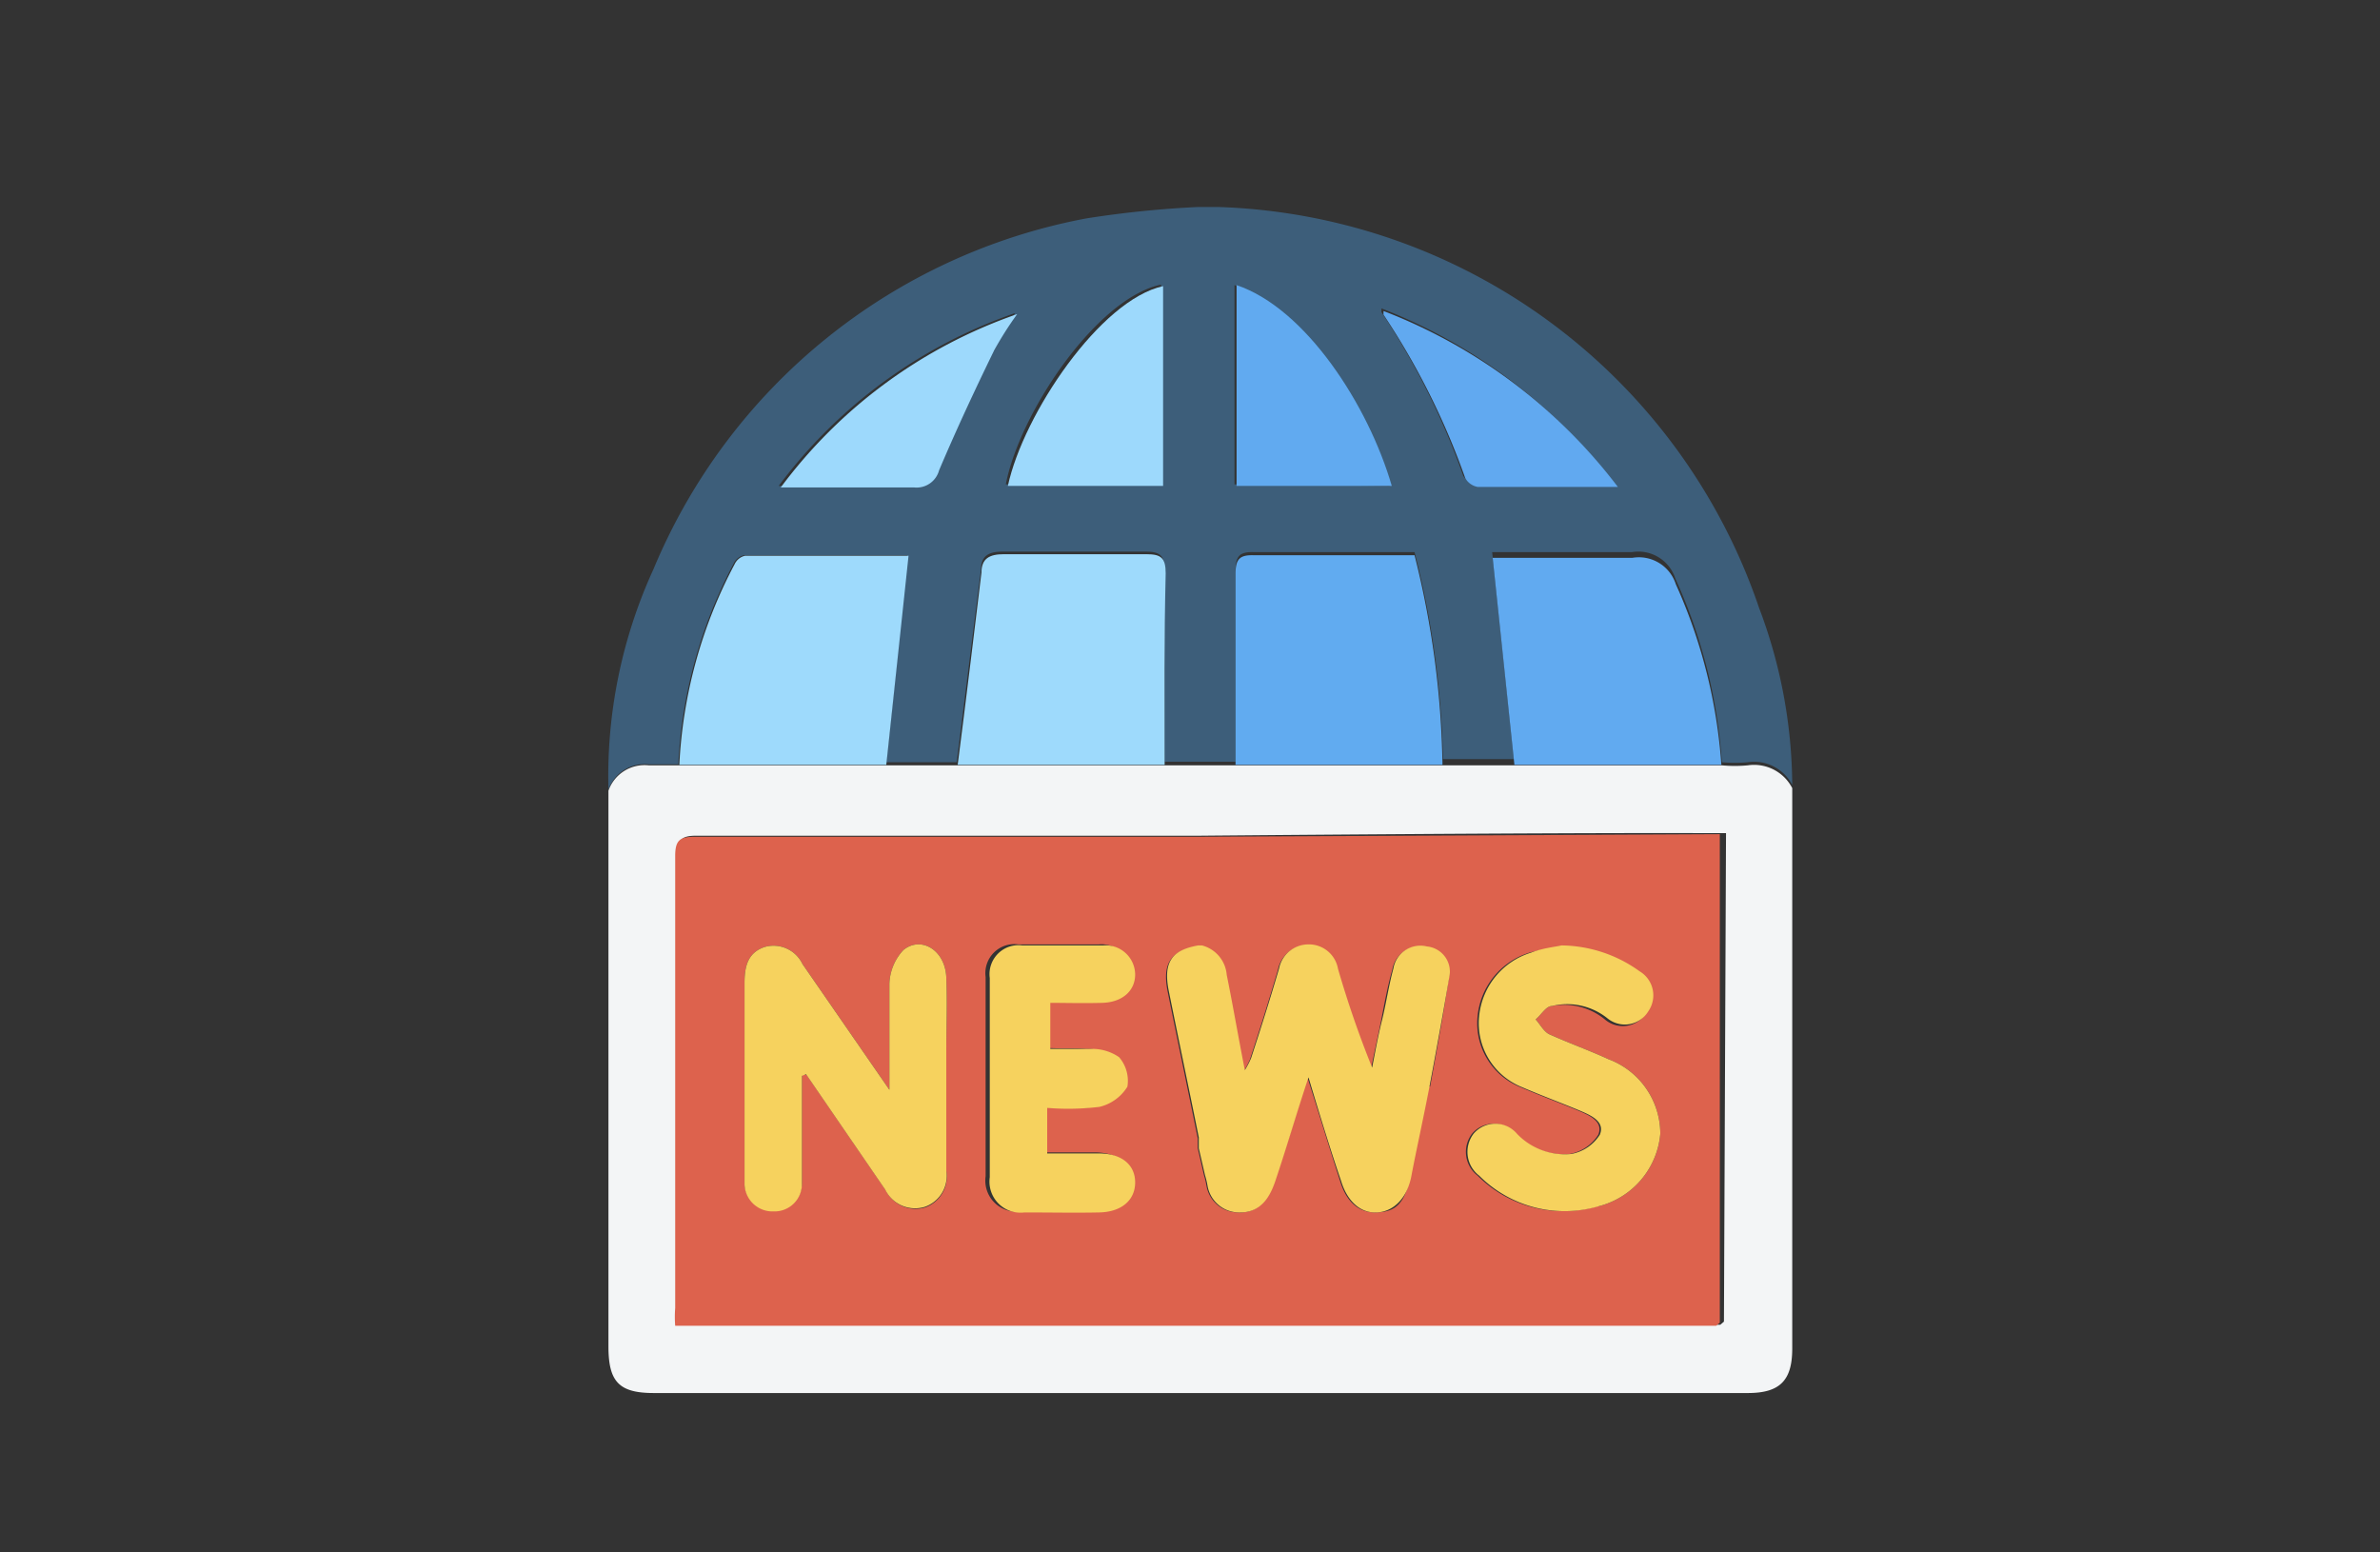
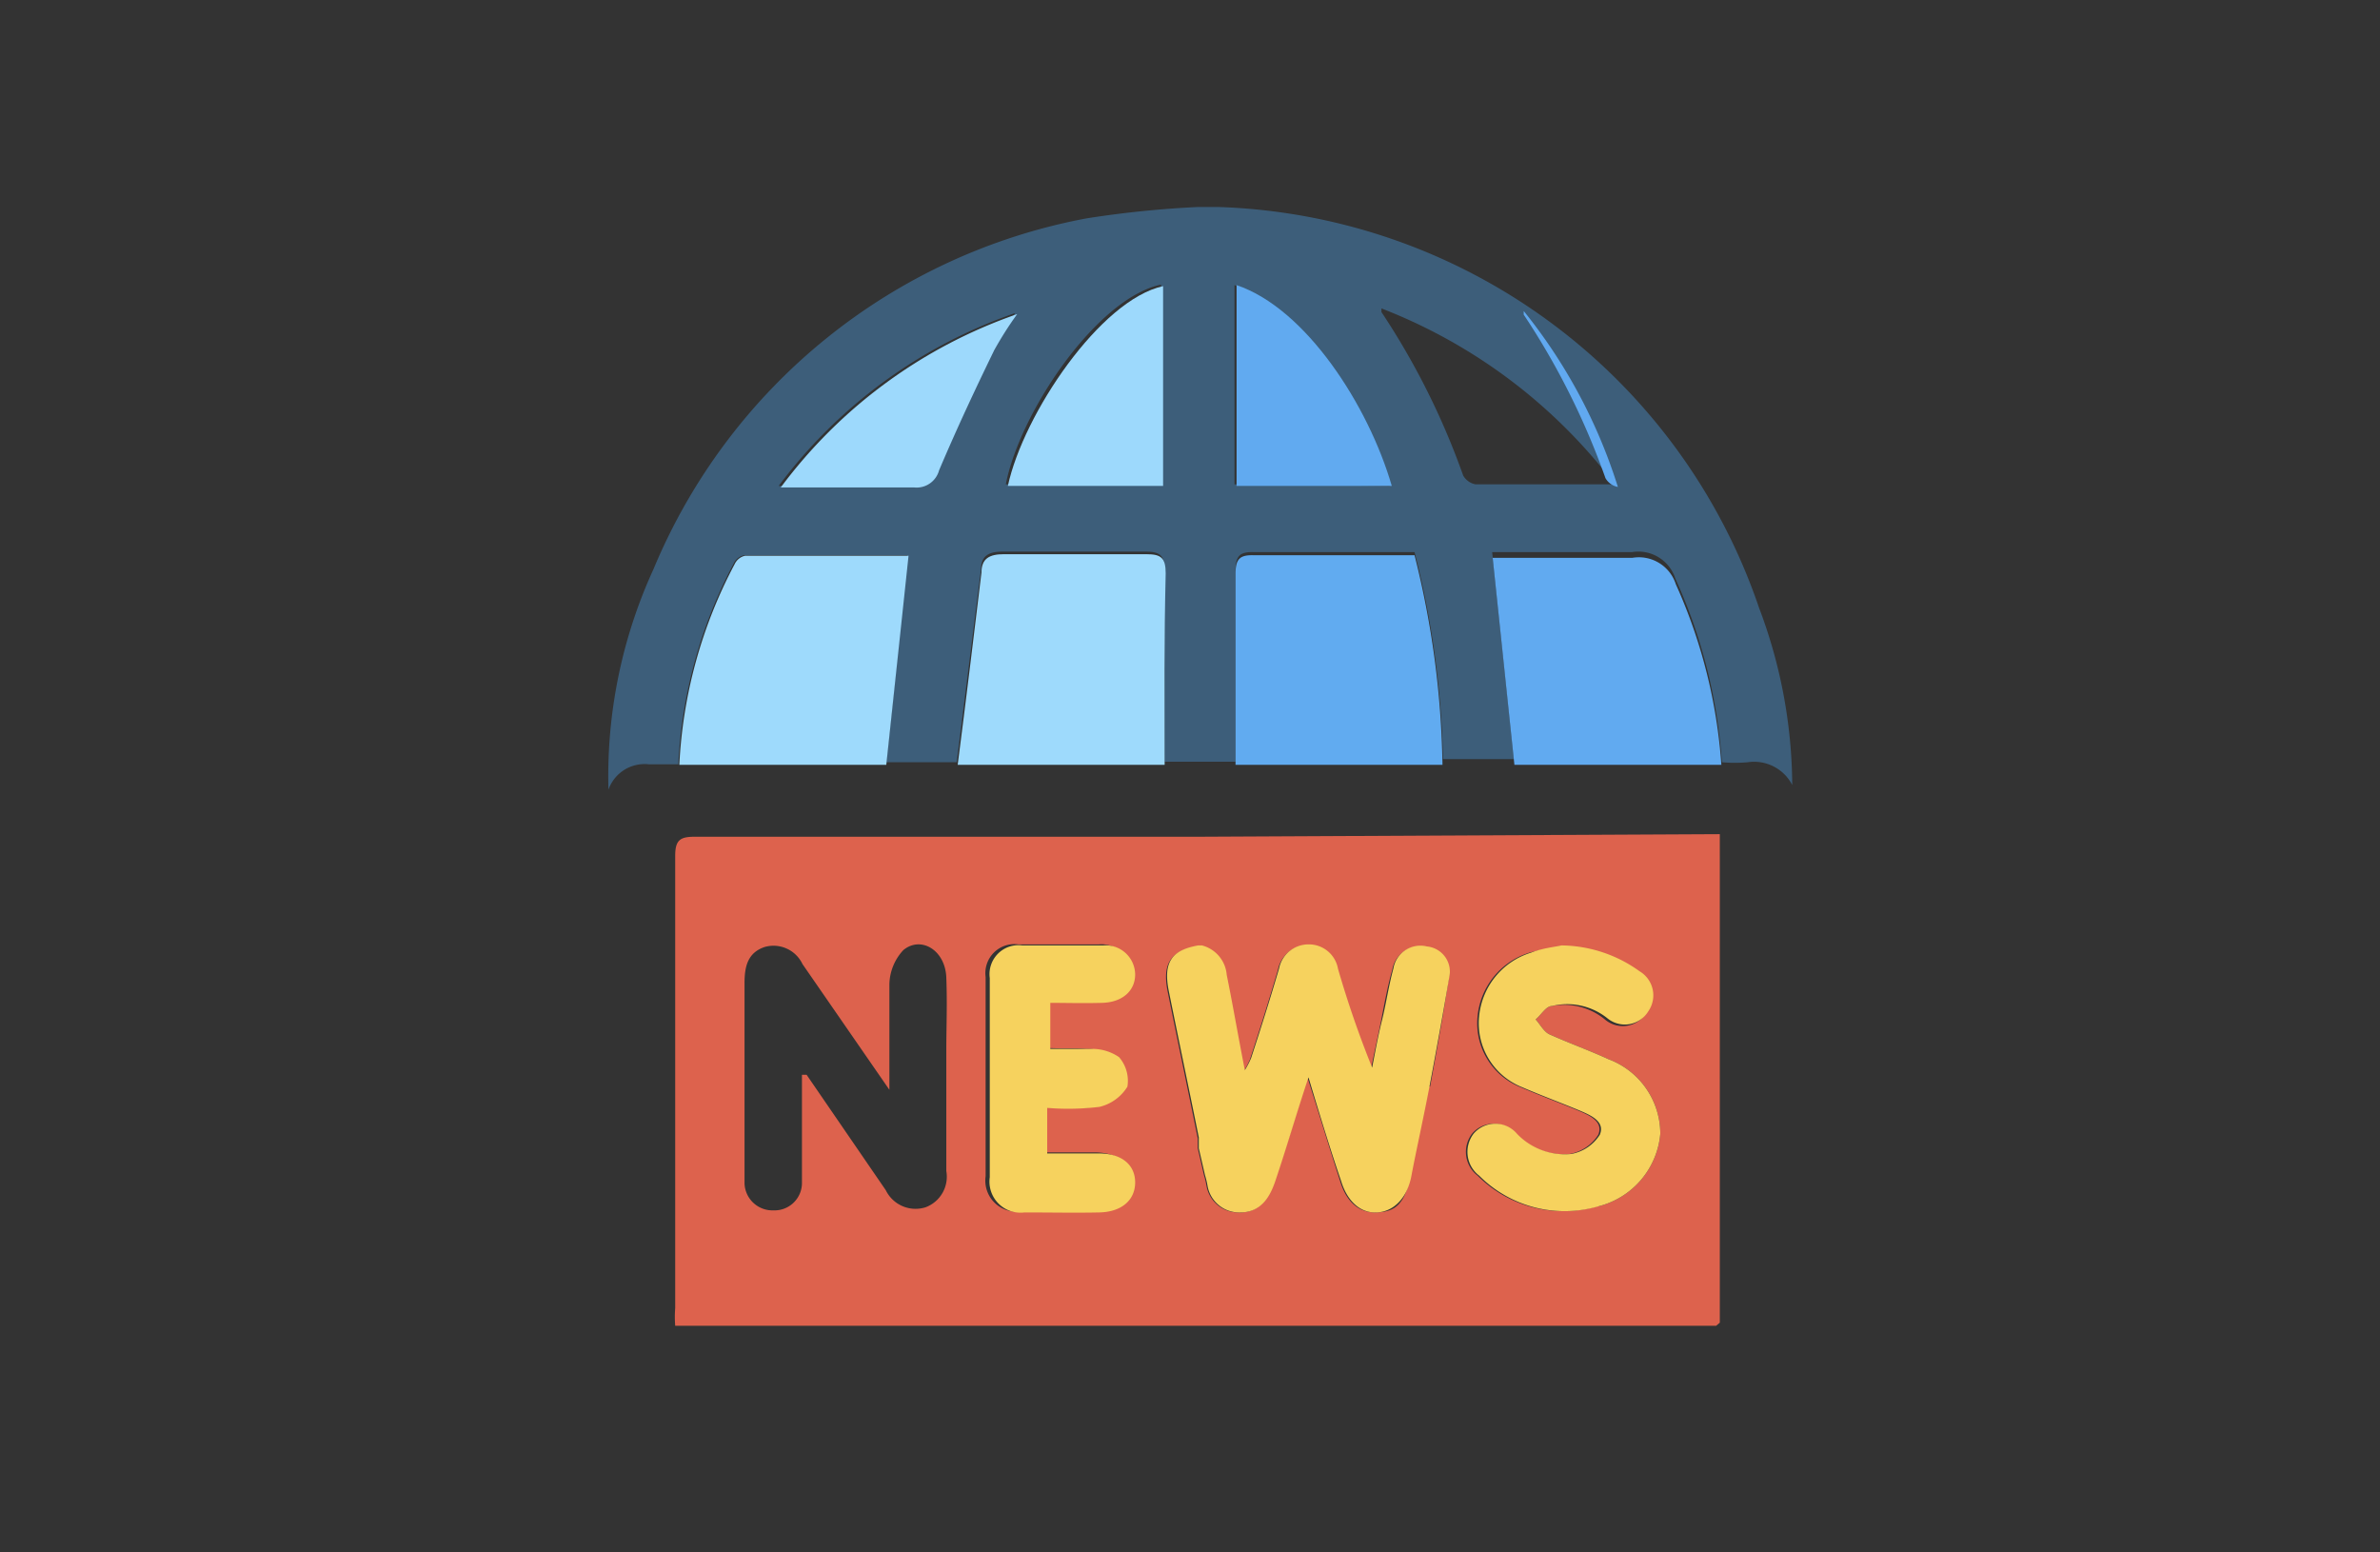
<svg xmlns="http://www.w3.org/2000/svg" id="圖層_1" data-name="圖層 1" viewBox="0 0 46 30">
  <rect x="0" y="0" width="46" height="30" fill="#333333" stroke="none" />
  <defs>
    <style>.cls-1{fill:#3d5e7a;}.cls-2{fill:#f3f5f6;}.cls-3{fill:#5c91f8;}.cls-4{fill:#61abf0;}.cls-5{fill:#61aaf0;}.cls-6{fill:#61a9f0;}.cls-7{fill:#9edafc;}.cls-8{fill:#9dd9fc;}.cls-9{fill:#dd624d;}.cls-10{fill:#fae8a0;}.cls-11{fill:#f6d25e;}</style>
  </defs>
  <title>article-21</title>
  <path class="cls-1" d="M34,11.75A11.43,11.43,0,0,0,23.54,4L23.3,4h-.14A19.8,19.8,0,0,0,21,4.22,11.32,11.32,0,0,0,12.63,11a9.6,9.6,0,0,0-.87,4.26.74.74,0,0,1,.78-.49l.57,0a9.23,9.23,0,0,1,1.07-3.88.29.29,0,0,1,.2-.16h3.16c-.14,1.38-.27,2.72-.41,4h1.36c.16-1.24.31-2.48.47-3.72,0-.27.15-.35.42-.35q1.38,0,2.76,0c.28,0,.37.07.37.37,0,1.23,0,2.46,0,3.69h.65v0l.72,0c0-1.23,0-2.46,0-3.69,0-.3.09-.37.37-.36h3.09a17.55,17.55,0,0,1,.55,4h1.37c-.14-1.33-.28-2.67-.42-4h.34c.78,0,1.57,0,2.36,0a.75.75,0,0,1,.84.51,10.21,10.21,0,0,1,.9,3.55,2.77,2.77,0,0,0,.5,0,.83.83,0,0,1,.86.44A9.8,9.8,0,0,0,34,11.75Zm-14.83-5c-.37.76-.73,1.53-1.06,2.31a.45.45,0,0,1-.48.33c-.83,0-1.67,0-2.58,0a9.61,9.61,0,0,1,4.57-3.34A6.54,6.54,0,0,0,19.21,6.78Zm3.27,2.61h-3c.27-1.39,1.76-3.6,3-3.86Zm1.42,0V5.51c1.34.45,2.55,2.33,3,3.88Zm4.66,0a.35.35,0,0,1-.24-.17,14.37,14.37,0,0,0-1.58-3.16s0,0,0-.07a10.34,10.34,0,0,1,4.51,3.4Z" />
-   <path class="cls-2" d="M34.64,15.88c0-.22,0-.43,0-.65a.83.83,0,0,0-.86-.44,2.77,2.77,0,0,1-.5,0H13.11l-.57,0a.74.74,0,0,0-.78.49c0,.22,0,.43,0,.65,0,3.36,0,6.73,0,10.09,0,.69.21.9.88.9H33.78c.62,0,.86-.24.86-.86V15.88Zm-1.32,9.66-.07.06h-10l0,0-.47,0H13.09a2.14,2.14,0,0,1,0-.34c0-2.91,0-5.83,0-8.74,0-.3.09-.37.37-.37h9.73s6.49-.06,9.7-.05h.47Z" />
-   <path class="cls-3" d="M23.54,4,23.3,4Z" />
  <path class="cls-4" d="M27.88,14.78h-4c0-1.23,0-2.46,0-3.69,0-.3.09-.37.37-.36h3.09A17.55,17.55,0,0,1,27.88,14.78Z" />
  <path class="cls-5" d="M33.27,14.78h-4c-.14-1.33-.28-2.67-.42-4h.34c.78,0,1.57,0,2.36,0a.75.75,0,0,1,.84.51A10.21,10.21,0,0,1,33.27,14.78Z" />
  <path class="cls-5" d="M23.9,5.51c1.34.45,2.55,2.33,3,3.88h-3Z" />
-   <path class="cls-6" d="M31.27,9.41H28.56a.35.35,0,0,1-.24-.17,14.37,14.37,0,0,0-1.58-3.16s0,0,0-.07A10.34,10.34,0,0,1,31.27,9.41Z" />
+   <path class="cls-6" d="M31.27,9.41a.35.35,0,0,1-.24-.17,14.37,14.37,0,0,0-1.58-3.16s0,0,0-.07A10.34,10.34,0,0,1,31.27,9.41Z" />
  <path class="cls-7" d="M22.51,14.78h-4c.16-1.24.31-2.48.46-3.72,0-.27.16-.35.43-.35q1.38,0,2.76,0c.28,0,.37.07.37.37C22.5,12.32,22.51,13.55,22.51,14.78Z" />
  <path class="cls-7" d="M17.13,14.78h-4a9.23,9.23,0,0,1,1.07-3.88.29.29,0,0,1,.2-.16h3.16Z" />
  <path class="cls-8" d="M22.48,5.53V9.39h-3C19.78,8,21.27,5.79,22.48,5.53Z" />
  <path class="cls-8" d="M19.66,6.07a6.54,6.54,0,0,0-.45.71c-.37.76-.73,1.53-1.06,2.31a.45.45,0,0,1-.48.33c-.83,0-1.67,0-2.58,0A9.61,9.61,0,0,1,19.66,6.07Z" />
  <path class="cls-9" d="M23.15,16.17H13.42c-.28,0-.37.07-.37.37,0,2.91,0,5.83,0,8.74a2.14,2.14,0,0,0,0,.34H22.7l.47,0h0l0,0h10l.07-.06V16.12Zm-5.26,7.16a.64.64,0,0,1-.77-.33l-1.53-2.23-.09,0v1.67c0,.14,0,.29,0,.43a.53.53,0,0,1-.55.52.54.54,0,0,1-.56-.52c0-.28,0-.55,0-.83V19c0-.32.06-.59.39-.7a.62.62,0,0,1,.73.33l1.68,2.43c0-.74,0-1.39,0-2.05a1,1,0,0,1,.27-.65c.34-.28.81,0,.83.53s0,.94,0,1.42c0,.77,0,1.55,0,2.32A.63.63,0,0,1,17.89,23.33ZM21,20.27a.91.91,0,0,1,.54.16.7.7,0,0,1,.16.57.85.85,0,0,1-.54.39,5,5,0,0,1-1,0v.88h1c.44,0,.7.22.7.56s-.26.57-.69.58-1,0-1.45,0a.6.6,0,0,1-.67-.68c0-1.28,0-2.57,0-3.85a.56.56,0,0,1,.63-.63h1.56a.57.57,0,0,1,.62.56c0,.32-.25.54-.64.55s-.67,0-1,0v.89C20.51,20.27,20.78,20.25,21,20.27Zm6.61.72c-.11.58-.24,1.15-.35,1.73s-.32.7-.66.71-.58-.21-.7-.61c-.21-.65-.41-1.31-.63-2-.23.73-.42,1.39-.64,2-.11.33-.29.62-.68.61a.62.62,0,0,1-.63-.51,1.6,1.6,0,0,0-.05-.21l-.12-.52h0V22c-.19-.94-.39-1.89-.58-2.83-.11-.55.05-.79.57-.88h0l.07,0a.64.64,0,0,1,.48.57c.12.59.22,1.18.35,1.84a1.76,1.76,0,0,0,.12-.23c.19-.58.37-1.15.54-1.73a.58.58,0,0,1,.57-.47.57.57,0,0,1,.57.47,19.71,19.71,0,0,0,.66,1.91c.06-.3.13-.61.19-.91s.13-.69.22-1a.53.53,0,0,1,.65-.43.49.49,0,0,1,.44.6C27.9,19.59,27.77,20.29,27.64,21Zm3.26,2.32a2.33,2.33,0,0,1-2.31-.59.58.58,0,0,1-.11-.81.55.55,0,0,1,.84,0,1.28,1.28,0,0,0,1.05.39.83.83,0,0,0,.55-.37c.11-.26-.18-.38-.39-.47-.36-.15-.74-.29-1.11-.45a1.33,1.33,0,0,1-.83-1.39,1.43,1.43,0,0,1,1-1.21c.22-.06.45-.08.58-.11a2.62,2.62,0,0,1,1.51.5.54.54,0,0,1,.17.77.53.53,0,0,1-.79.14A1.24,1.24,0,0,0,30,19.44c-.12,0-.21.17-.32.26.09.1.16.24.27.29.38.17.77.31,1.14.48a1.54,1.54,0,0,1,1,1.44A1.59,1.59,0,0,1,30.9,23.31Z" />
-   <path class="cls-10" d="M33.25,25.6l.07-.06Z" />
-   <path class="cls-11" d="M15.5,20.79v1.67c0,.14,0,.29,0,.43a.53.53,0,0,1-.55.52.54.54,0,0,1-.56-.52c0-.28,0-.55,0-.83V19c0-.32.06-.59.39-.7a.62.62,0,0,1,.73.33l1.68,2.43c0-.74,0-1.39,0-2.05a1,1,0,0,1,.27-.65c.34-.28.81,0,.83.53s0,.94,0,1.42c0,.77,0,1.55,0,2.32a.63.63,0,0,1-.41.69.64.64,0,0,1-.77-.33l-1.53-2.23Z" />
  <path class="cls-11" d="M20.24,21.41v.88h1c.44,0,.7.22.7.56s-.26.57-.69.58-1,0-1.45,0a.6.6,0,0,1-.67-.68c0-1.28,0-2.57,0-3.85a.56.56,0,0,1,.63-.63h1.56a.57.57,0,0,1,.62.56c0,.32-.25.54-.64.55s-.67,0-1,0v.89c.27,0,.54,0,.79,0a.91.91,0,0,1,.54.16.7.7,0,0,1,.16.57.87.87,0,0,1-.54.39A5,5,0,0,1,20.24,21.41Z" />
  <path class="cls-11" d="M27.58,18.29a.53.53,0,0,0-.65.43c-.09.33-.14.68-.22,1s-.13.61-.19.91a19.71,19.71,0,0,1-.66-1.91.57.57,0,0,0-.57-.47.58.58,0,0,0-.57.47c-.17.58-.35,1.15-.54,1.73a1.76,1.76,0,0,1-.12.23c-.13-.66-.23-1.25-.35-1.84a.64.64,0,0,0-.48-.57l-.07,0c-.52.09-.68.33-.57.88.19.94.39,1.89.58,2.83v.21l.12.52a1.6,1.6,0,0,1,.05.21.62.62,0,0,0,.63.51c.39,0,.57-.28.68-.61.22-.65.41-1.31.64-2,.22.73.42,1.39.63,2,.12.4.38.63.7.61s.58-.28.66-.71.24-1.15.35-1.73.26-1.4.38-2.1A.49.49,0,0,0,27.58,18.29Z" />
  <path class="cls-11" d="M30.18,18.27a2.62,2.62,0,0,1,1.51.5.54.54,0,0,1,.17.77.53.53,0,0,1-.79.14A1.24,1.24,0,0,0,30,19.44c-.12,0-.21.17-.32.26.09.1.16.24.27.29.38.17.77.31,1.14.48a1.54,1.54,0,0,1,1,1.44,1.59,1.59,0,0,1-1.19,1.4,2.33,2.33,0,0,1-2.31-.59.58.58,0,0,1-.11-.81.55.55,0,0,1,.84,0,1.28,1.28,0,0,0,1.05.39.83.83,0,0,0,.55-.37c.11-.26-.18-.38-.39-.47-.36-.15-.74-.29-1.11-.45a1.33,1.33,0,0,1-.83-1.39,1.43,1.43,0,0,1,1-1.21C29.82,18.32,30.05,18.3,30.18,18.27Z" />
</svg>